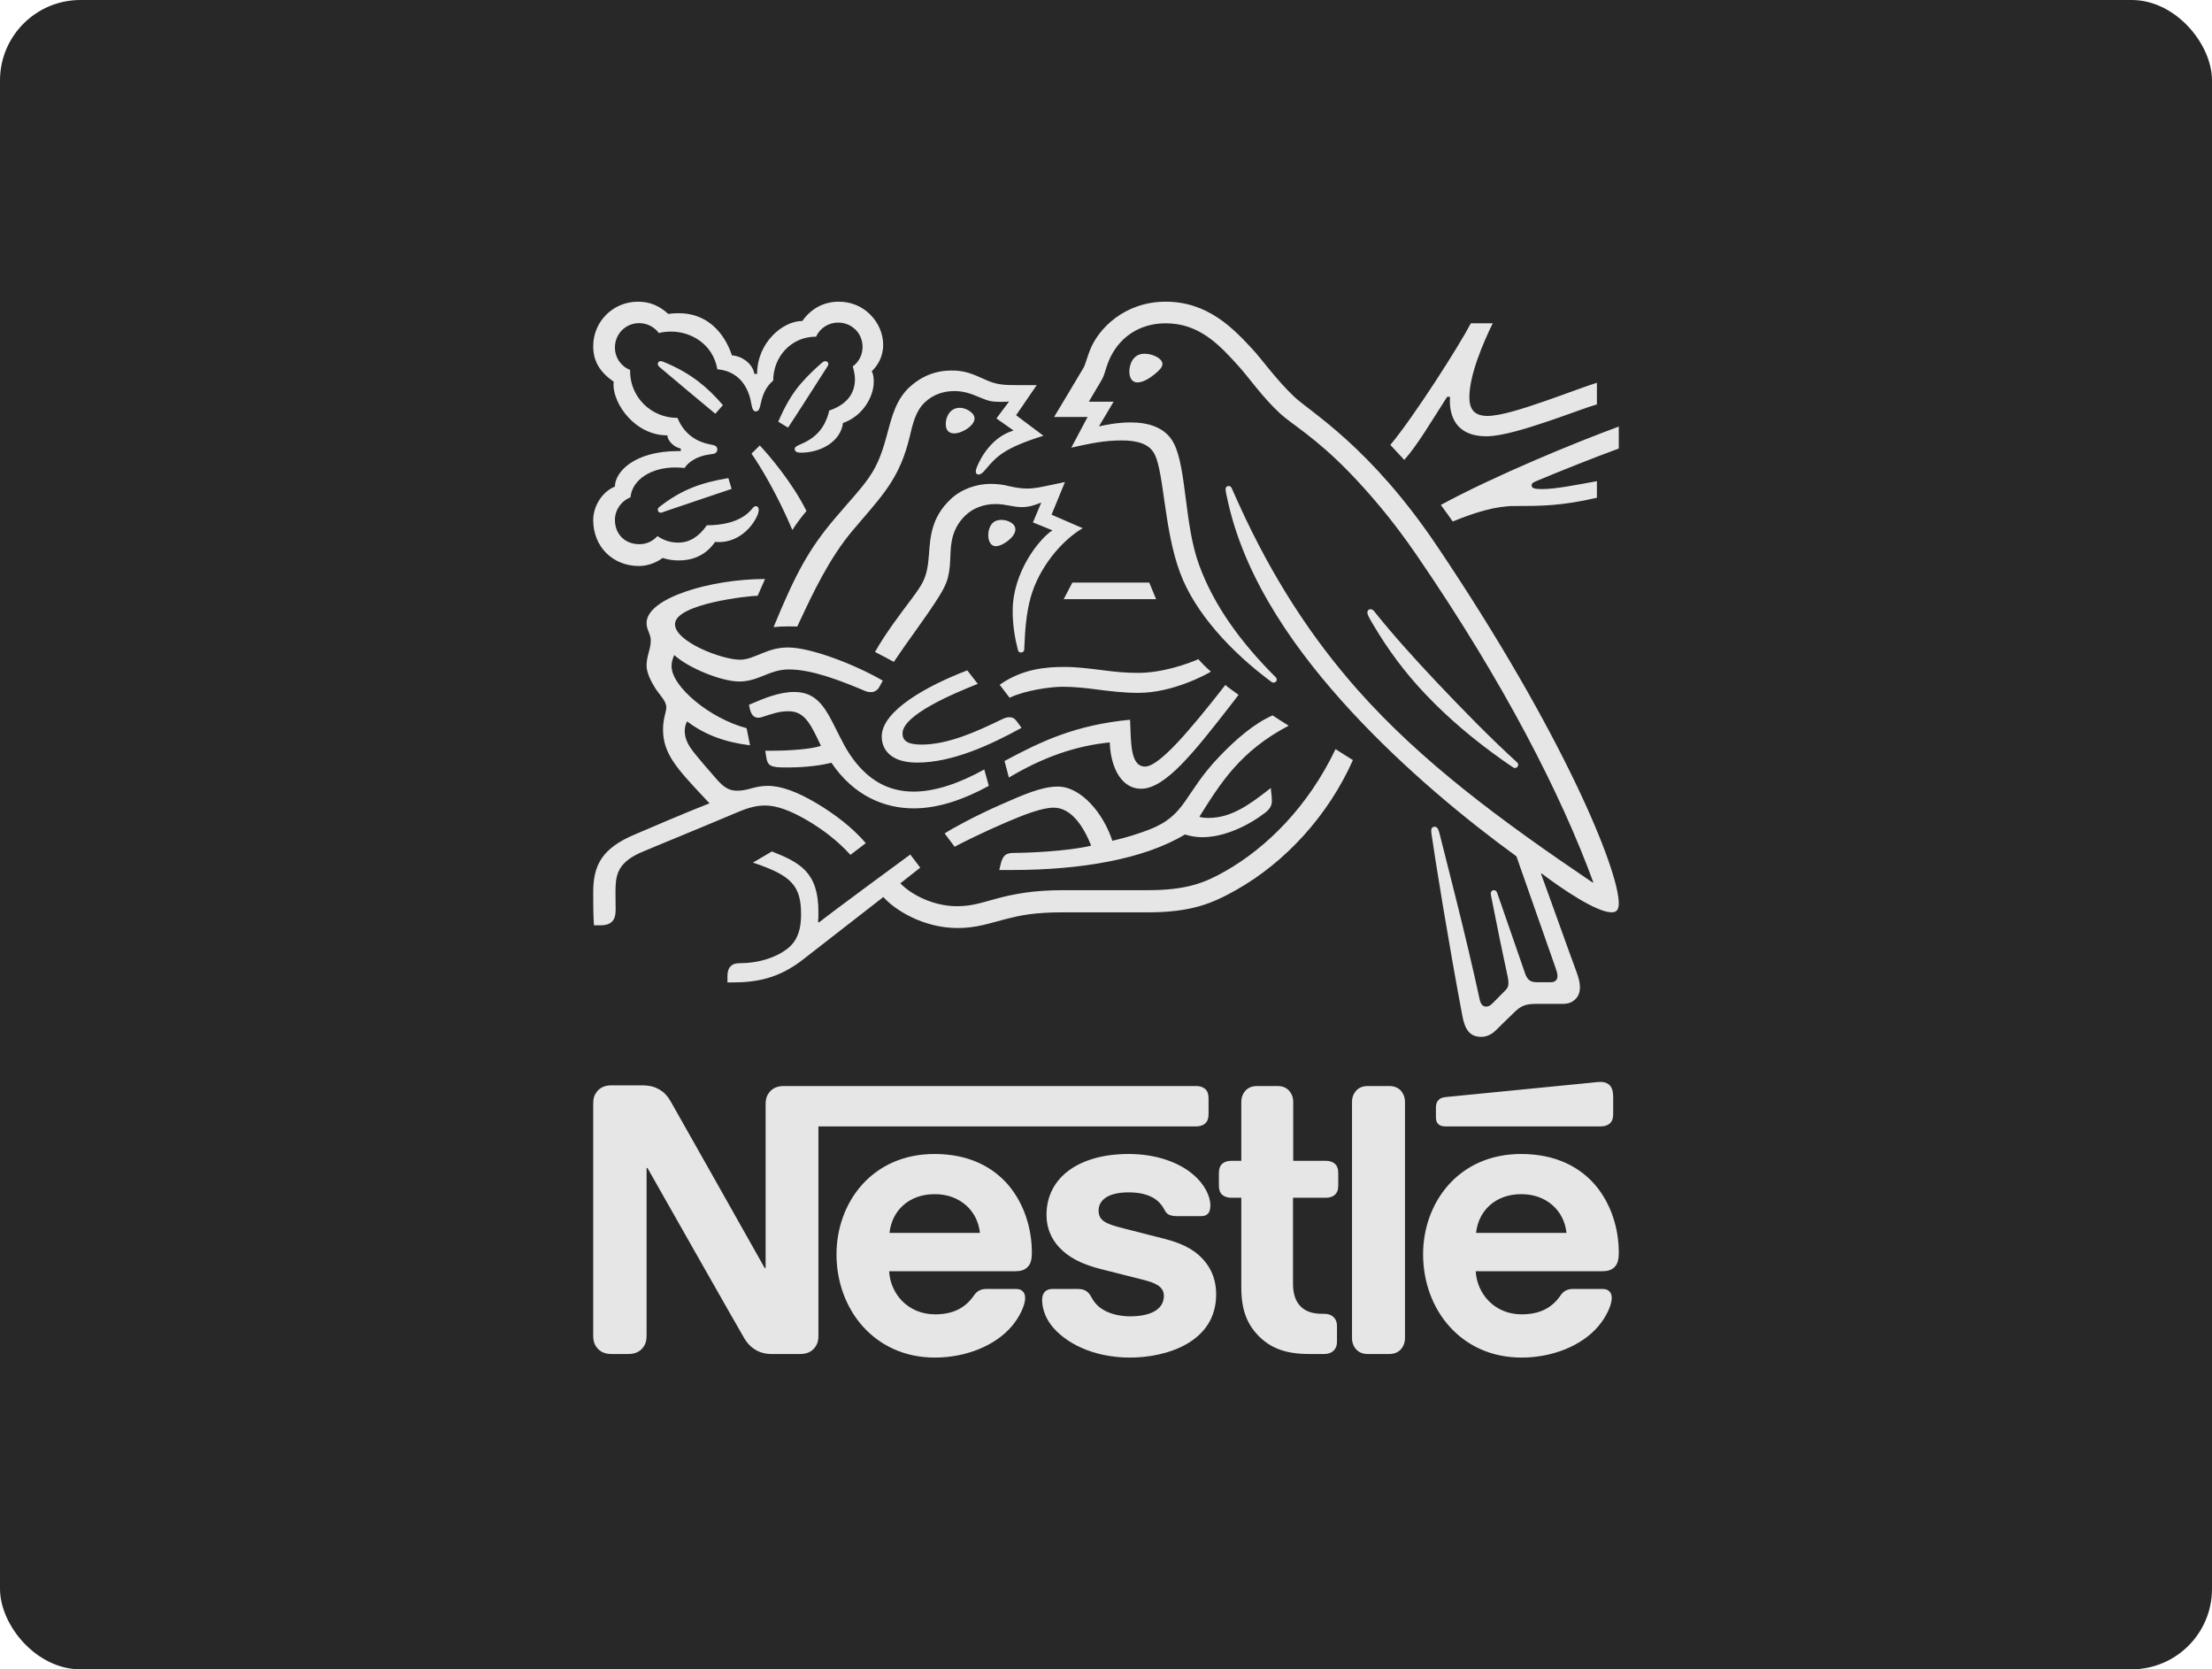
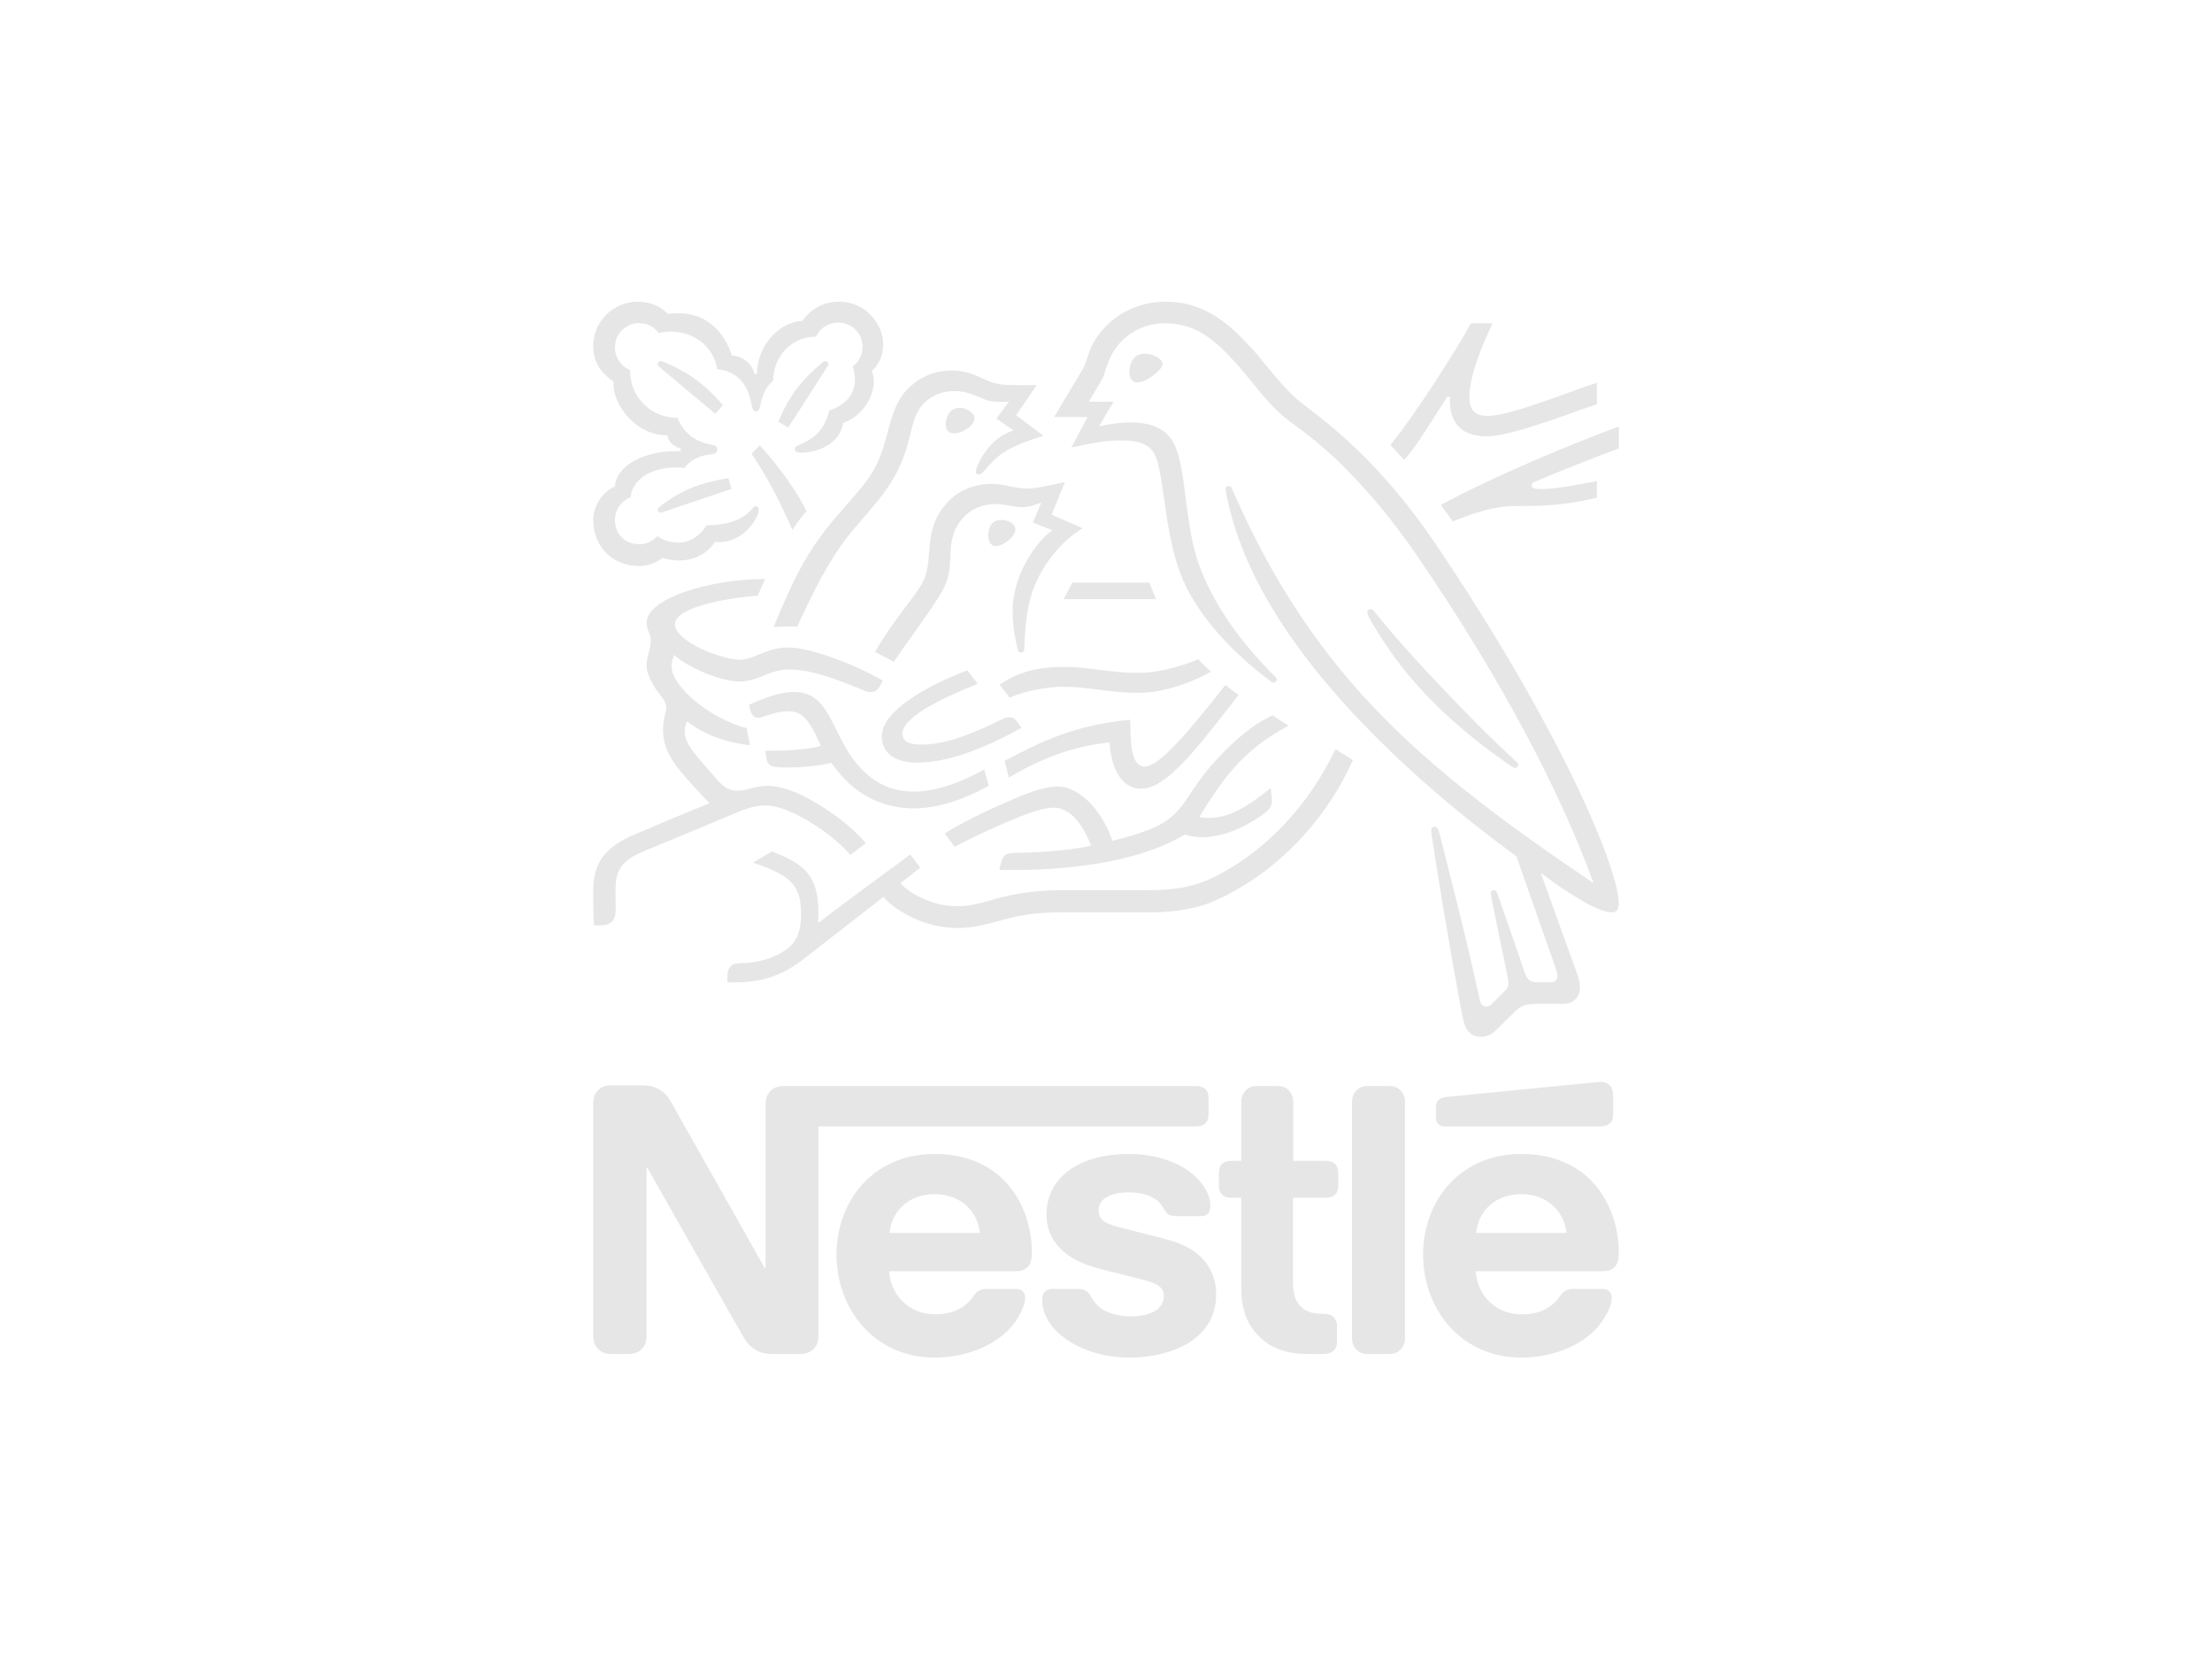
<svg xmlns="http://www.w3.org/2000/svg" width="220" height="166" viewBox="0 0 220 166" fill="none">
-   <rect width="220" height="166" rx="8" fill="#282828" />
  <path d="M119.283 81.228C121.459 77.753 123.404 74.67 128.17 72.161C127.666 71.858 126.948 71.391 126.57 71.14C124.716 71.948 122.88 73.558 121.316 75.189C117.719 78.917 118.041 81.067 114.245 82.518C113.293 82.876 112.125 83.27 110.631 83.611C109.749 80.904 107.538 78.217 105.198 78.217C103.578 78.217 101.707 79.06 99.548 80.009C97.012 81.12 94.692 82.392 93.954 82.876L94.944 84.204C95.699 83.79 97.876 82.716 100.052 81.782C101.941 80.977 103.649 80.315 104.802 80.315C106.654 80.315 107.86 82.41 108.525 84.096C106.097 84.668 102.102 84.813 100.898 84.813C100.342 84.813 100.143 84.901 99.944 85.061C99.765 85.225 99.621 85.511 99.531 85.904L99.387 86.514H100.682C107.409 86.514 113.759 85.458 117.845 82.984C118.419 83.145 118.923 83.253 119.57 83.253C121.91 83.253 124.321 81.981 125.832 80.817C126.371 80.403 126.497 80.026 126.497 79.615C126.497 79.419 126.479 79.239 126.462 79.06L126.389 78.36C124.23 80.064 122.432 81.336 120.2 81.336C119.805 81.336 119.517 81.301 119.283 81.228ZM132.829 74.492C130.132 80.154 126.029 84.274 121.82 86.657C119.822 87.786 118.024 88.521 114.137 88.521H105.737C102.732 88.521 100.845 88.915 99.369 89.291C97.785 89.703 96.777 90.114 95.178 90.114C92.803 90.114 90.609 88.95 89.546 87.839L91.526 86.281L90.536 84.974C89.962 85.385 82.926 90.563 81.45 91.728L81.362 91.675C81.397 91.316 81.397 90.992 81.397 90.671C81.397 86.73 79.561 85.779 76.775 84.668L74.886 85.779C78.717 87.051 79.672 88.072 79.672 90.922C79.672 93.18 78.861 94.076 77.692 94.756C76.486 95.456 74.992 95.777 73.68 95.777C73.123 95.777 72.871 95.885 72.672 96.083C72.456 96.296 72.35 96.62 72.35 97.066V97.694H72.798C75.209 97.694 77.44 97.32 79.886 95.4L87.856 89.201C88.989 90.491 91.851 92.284 95.231 92.284C97.138 92.284 98.362 91.818 100.125 91.369C101.493 91.028 102.823 90.724 105.737 90.724H114.175C118.492 90.724 120.578 89.828 122.88 88.539C127.882 85.744 132.147 81.012 134.557 75.583C133.928 75.189 133.333 74.831 132.829 74.492ZM99.425 68.094C101.689 66.499 104.029 66.32 105.918 66.32C107.052 66.32 108.382 66.481 109.785 66.662C110.918 66.805 111.943 66.913 113.167 66.913C115.631 66.913 118.114 66.017 119.192 65.55C119.5 65.927 120.021 66.428 120.434 66.787C119.913 67.108 116.603 68.9 113.22 68.9C111.727 68.9 110.306 68.721 109.084 68.561C108.004 68.418 106.835 68.292 105.702 68.292C104.46 68.292 101.959 68.649 100.412 69.384L99.425 68.094ZM73.536 67.771C74.508 67.771 75.299 67.45 76.055 67.143C76.775 66.857 77.493 66.571 78.466 66.571C80.768 66.571 83.609 67.683 86.11 68.739C86.254 68.794 86.418 68.829 86.579 68.829C86.974 68.829 87.281 68.649 87.478 68.272L87.8 67.683C85.05 66.087 80.659 64.386 78.375 64.386C77.332 64.386 76.576 64.655 75.856 64.941C75.047 65.264 74.345 65.603 73.607 65.603C71.791 65.603 67.133 63.812 67.133 62.073C67.133 60.031 74.544 59.243 75.355 59.243L76.09 57.577C70.713 57.577 64.307 59.459 64.307 61.948C64.307 62.665 64.723 63.024 64.723 63.686C64.723 64.582 64.307 65.192 64.307 66.195C64.307 66.857 64.703 67.7 65.171 68.435C65.675 69.206 66.269 69.707 66.269 70.352C66.269 70.836 65.944 71.408 65.944 72.537C65.944 74.956 67.33 76.426 70.027 79.311L70.567 79.883C68.337 80.744 64.181 82.535 63.212 82.949C59.846 84.347 59 86.047 59 88.734C59 89.776 59 90.957 59.073 92.013H59.72C61.071 92.013 61.232 91.208 61.232 90.438C61.232 89.919 61.214 89.327 61.214 88.682C61.232 87.194 61.285 85.869 63.695 84.793C64.667 84.364 69.436 82.43 72.98 80.924C74.022 80.475 74.992 80.099 76.073 80.099C77.277 80.099 78.662 80.618 80.39 81.639C81.846 82.5 83.377 83.664 84.581 85.009L86.11 83.845C84.798 82.302 82.982 80.924 81.163 79.848C79.347 78.772 77.728 78.147 76.36 78.147C75.768 78.147 75.282 78.252 74.866 78.36C74.382 78.486 73.932 78.629 73.357 78.629C72.69 78.629 72.133 78.468 71.322 77.537C71.017 77.196 69.075 74.991 68.662 74.349C68.463 74.043 68.103 73.433 68.103 72.716C68.103 72.412 68.156 72.053 68.337 71.732C70.01 73.022 72.078 73.809 74.597 74.115L74.257 72.412C70.639 71.464 66.791 68.292 66.791 66.248C66.791 65.819 66.899 65.515 67.06 65.139C68.463 66.428 71.755 67.771 73.536 67.771ZM105.79 59.584H114.983L114.301 57.933H106.654L105.79 59.584ZM152.743 47.865C154.902 46.95 158.771 45.409 161 44.604V42.419C156.522 44.065 148.66 47.309 143.3 50.211C143.444 50.392 144.378 51.699 144.487 51.859C146.753 50.929 148.786 50.319 150.62 50.319C153.192 50.319 155.297 50.319 158.824 49.496V47.848C156.844 48.204 154.741 48.636 153.373 48.636C152.564 48.636 152.33 48.528 152.33 48.259C152.33 48.096 152.438 47.991 152.743 47.865ZM147.94 41.36C146.537 41.36 146.141 40.59 146.141 39.496C146.141 37.238 147.562 33.997 148.461 32.15H146.285C145.152 34.335 140.691 41.343 138.28 44.245L139.666 45.733C140.96 44.298 142.381 41.862 143.93 39.461H144.217C144.217 39.586 144.199 39.729 144.199 39.855C144.199 41.879 145.242 43.385 147.814 43.385C149.398 43.385 151.879 42.597 154.219 41.809C156.161 41.144 157.942 40.464 158.824 40.214V38.063C157.816 38.367 155.766 39.157 153.642 39.89C151.413 40.663 149.217 41.36 147.94 41.36ZM100.342 77.322L99.908 75.673C103.614 73.684 106.996 72.088 112.394 71.572C112.5 73.631 112.356 76.228 113.885 76.228C115.291 76.228 118.349 72.628 121.873 68.112C122.197 68.418 122.719 68.739 123.187 69.098L122.288 70.262C118.852 74.67 115.918 78.433 113.507 78.433C111.261 78.433 110.414 75.799 110.379 73.827C106.943 74.168 103.704 75.315 100.342 77.322ZM97.893 76.516C95.52 77.841 93.055 78.719 90.878 78.719C88.45 78.719 86.291 77.68 84.491 74.976C83.735 73.827 83.143 72.394 82.423 71.122C81.559 69.617 80.624 68.812 78.987 68.812C77.493 68.812 76.037 69.421 74.491 70.084L74.561 70.422C74.687 70.979 74.904 71.373 75.425 71.373C75.659 71.373 75.894 71.265 76.02 71.23C76.884 70.962 77.513 70.728 78.392 70.728C79.743 70.728 80.39 71.516 81.309 73.451L81.649 74.168C80.715 74.492 78.518 74.652 76.884 74.652H76.108L76.234 75.423C76.289 75.744 76.415 76.015 76.685 76.14C77.007 76.301 77.476 76.318 78.287 76.318C80.337 76.318 81.828 76.067 82.692 75.852C84.906 79.131 87.946 80.385 90.878 80.385C93.379 80.385 95.916 79.472 98.344 78.147L97.893 76.516ZM91.201 75.834C88.773 75.834 87.695 74.688 87.695 73.237C87.695 70.693 92.173 68.202 96.203 66.662L97.246 68.004C94.765 68.99 89.763 71.105 89.763 72.931C89.763 73.576 90.14 74.043 91.652 74.043C94.279 74.043 97.102 72.771 99.712 71.499C99.908 71.408 100.143 71.321 100.359 71.321C100.699 71.321 100.916 71.426 101.168 71.785L101.601 72.377C98.561 74.043 94.765 75.834 91.201 75.834ZM146.806 122.601C147.041 120.396 148.733 118.748 151.305 118.748C153.824 118.748 155.569 120.396 155.801 122.601H146.806ZM151.287 114.754C145.043 114.754 141.537 119.608 141.537 124.734C141.537 130.198 145.295 135 151.323 135C154.328 135 157.277 133.871 158.967 131.884C159.705 131.023 160.3 129.822 160.3 129.087C160.3 128.836 160.244 128.62 160.101 128.459C159.957 128.281 159.741 128.173 159.363 128.173H156.466C155.892 128.173 155.496 128.389 155.209 128.818C154.363 130.055 153.139 130.7 151.34 130.7C148.643 130.7 146.897 128.658 146.771 126.417H159.327C159.884 126.417 160.282 126.292 160.552 126.023C160.856 125.737 161 125.323 161 124.553C161 122.207 160.262 119.771 158.715 117.907C157.134 116.026 154.688 114.754 151.287 114.754ZM159.219 112.011C159.597 112.011 159.884 111.904 160.101 111.725C160.335 111.51 160.443 111.224 160.443 110.792V109.126C160.443 108.482 160.317 108.158 160.101 107.927C159.904 107.711 159.579 107.586 159.219 107.586C158.932 107.586 158.645 107.621 158.159 107.676L143.804 109.091C143.388 109.126 143.192 109.252 143.048 109.412C142.885 109.593 142.814 109.826 142.814 110.147V111.081C142.814 111.437 142.885 111.6 143.011 111.743C143.174 111.921 143.408 112.011 143.731 112.011H159.219ZM98.289 53.222C98.289 53.044 98.309 52.828 98.379 52.612C98.523 52.148 98.83 51.699 99.586 51.699C99.926 51.699 100.304 51.789 100.611 52.002C100.881 52.183 100.989 52.416 100.989 52.647C100.989 53.42 99.692 54.316 99.044 54.316C98.578 54.316 98.289 53.867 98.289 53.222ZM94.062 42.168C94.062 41.395 94.531 40.555 95.43 40.555C95.825 40.555 96.294 40.715 96.634 41.039C96.833 41.217 96.924 41.415 96.924 41.611C96.924 42.042 96.508 42.454 96.022 42.74C95.646 42.956 95.249 43.099 94.908 43.099C94.349 43.099 94.062 42.758 94.062 42.168ZM112.321 36.934C112.321 36.307 112.646 35.178 113.815 35.178C114.21 35.178 114.588 35.269 114.893 35.412C115.326 35.607 115.613 35.896 115.613 36.199C115.613 36.523 115.291 36.844 114.805 37.238C114.301 37.652 113.654 38.028 113.13 38.028C112.5 38.028 112.321 37.436 112.321 36.934ZM66.179 50.838C65.944 50.929 65.836 50.981 65.71 50.981C65.514 50.981 65.423 50.821 65.423 50.695C65.423 50.57 65.476 50.497 65.602 50.392C67.816 48.671 69.758 47.991 72.438 47.542L72.763 48.616L66.179 50.838ZM78.375 42.524L77.405 41.935C78.032 40.447 78.808 39.084 79.725 38.063C80.372 37.328 80.984 36.739 81.667 36.147C81.828 36.021 81.919 35.913 82.083 35.913C82.261 35.913 82.387 36.056 82.387 36.199C82.387 36.272 82.35 36.36 82.279 36.468C81.183 38.171 79.042 41.541 78.375 42.524ZM65.622 36.523C65.458 36.38 65.423 36.29 65.423 36.182C65.423 36.056 65.514 35.913 65.71 35.913C65.783 35.913 65.854 35.931 65.944 35.966C67.277 36.505 68.41 37.133 69.418 37.903C70.262 38.548 71.09 39.335 71.899 40.286L71.143 41.144C70.209 40.374 67.186 37.848 65.622 36.523ZM78.808 52.703C79.078 52.253 79.886 51.162 80.211 50.821C78.826 48.026 76.559 45.357 75.569 44.298L74.743 45.106C75.695 46.486 77.297 49.155 78.808 52.703ZM88.468 122.601C88.702 120.396 90.392 118.748 92.964 118.748C95.483 118.748 97.228 120.396 97.463 122.601H88.468ZM136.698 60.819C136.57 60.658 136.464 60.585 136.318 60.585C136.104 60.585 135.996 60.731 135.996 60.891C135.996 61.142 136.174 61.446 136.625 62.199C137.993 64.512 139.683 66.84 141.769 69.025C144.018 71.408 146.663 73.631 149.486 75.621L150.368 76.228C150.494 76.318 150.585 76.371 150.693 76.371C150.872 76.371 150.998 76.193 150.998 76.05C150.998 75.96 150.962 75.872 150.854 75.781C148.23 73.398 145.403 70.495 142.759 67.7C140.691 65.495 138.567 63.167 136.698 60.819ZM90.536 59.727C89.511 61.107 88.108 62.916 87.027 64.833C87.37 64.993 88.503 65.603 88.898 65.819C90.14 63.955 91.868 61.662 93.002 59.923C94.027 58.347 94.44 57.665 94.513 55.55C94.531 55.194 94.531 54.853 94.566 54.514C94.656 53.42 94.944 52.309 95.987 51.288C96.76 50.517 97.876 50.123 98.992 50.123C100.072 50.123 100.699 50.427 101.636 50.427C102.301 50.427 102.787 50.266 103.218 50.103L103.561 49.978L102.732 51.95L104.676 52.738C103.435 53.508 100.719 56.825 100.719 60.748C100.719 62.163 100.933 63.47 101.241 64.637C101.276 64.763 101.347 64.888 101.546 64.888C101.727 64.888 101.853 64.78 101.87 64.582L101.888 64.17C101.941 62.969 102.032 61.069 102.518 59.368C103.326 56.501 105.503 53.814 107.679 52.524L104.586 51.18L105.918 47.936L104.46 48.242C103.578 48.42 102.931 48.581 102.158 48.581C101.654 48.581 101.077 48.51 100.394 48.35C99.873 48.222 99.316 48.116 98.523 48.116C97.102 48.116 95.573 48.653 94.531 49.657C92.624 51.466 92.516 53.42 92.39 55.156C92.226 57.469 91.795 58.041 90.536 59.727ZM86.397 47.524C85.553 48.724 84.941 49.316 83.017 51.574C80.481 54.567 79.148 56.985 76.937 62.361C77.297 62.324 77.818 62.289 78.392 62.289C78.682 62.289 78.916 62.289 79.294 62.306L79.561 61.734C80.803 59.083 82.475 55.497 84.816 52.738L85.624 51.789C88.037 48.974 89.528 47.309 90.465 43.475C90.788 42.113 91.057 40.893 91.977 40.015C92.803 39.227 93.846 38.889 94.908 38.889C95.808 38.889 96.473 39.102 97.445 39.516C98.326 39.89 98.649 39.963 99.586 39.963C99.908 39.963 100.143 39.945 100.359 39.928L99.1 41.611L100.808 42.81C98.666 43.44 97.533 45.5 97.158 46.45C97.085 46.646 97.049 46.772 97.049 46.897C97.049 47.04 97.12 47.183 97.337 47.183C97.571 47.183 97.75 47.005 98.057 46.646C99.1 45.392 99.926 44.531 103.777 43.332L101.059 41.29L103.11 38.297H101.185C99.964 38.297 99.153 38.279 98.092 37.795C96.651 37.133 95.916 36.844 94.636 36.844C93.072 36.844 91.652 37.401 90.483 38.475C89.133 39.712 88.72 41.36 88.234 43.171C87.856 44.569 87.407 46.109 86.397 47.524ZM134.467 133.046C134.467 133.512 134.61 133.853 134.827 134.122C135.096 134.446 135.474 134.644 136.031 134.644H138.172C138.729 134.644 139.106 134.446 139.378 134.122C139.592 133.853 139.736 133.512 139.736 133.046V109.593C139.736 109.126 139.592 108.788 139.378 108.517C139.106 108.196 138.729 107.997 138.172 107.997H136.031C135.474 107.997 135.096 108.196 134.827 108.517C134.61 108.788 134.467 109.126 134.467 109.593V133.046ZM123.457 115.434H122.449C122.071 115.434 121.784 115.541 121.568 115.72C121.333 115.935 121.228 116.224 121.228 116.653V117.89C121.228 118.319 121.333 118.605 121.568 118.82C121.784 118.999 122.071 119.106 122.449 119.106H123.457V128.048C123.457 130.341 124.087 131.776 125.255 132.923C126.336 133.979 127.739 134.644 130.185 134.644H131.714C132.091 134.644 132.379 134.536 132.595 134.355C132.829 134.139 132.973 133.853 132.973 133.424V131.864C132.973 131.435 132.829 131.149 132.595 130.933C132.379 130.753 132.091 130.647 131.714 130.647H131.499C130.527 130.647 129.86 130.396 129.411 129.965C128.872 129.465 128.6 128.693 128.6 127.689V119.106H131.877C132.253 119.106 132.542 118.999 132.756 118.82C132.991 118.605 133.099 118.319 133.099 117.89V116.653C133.099 116.224 132.991 115.935 132.756 115.72C132.542 115.541 132.253 115.434 131.877 115.434H128.62V109.593C128.62 109.126 128.477 108.788 128.26 108.517C127.991 108.196 127.613 107.997 127.054 107.997H125.021C124.464 107.997 124.087 108.196 123.817 108.517C123.6 108.788 123.457 109.126 123.457 109.593V115.434ZM81.163 33.477C81.541 32.652 82.37 32.08 83.357 32.08C84.707 32.08 85.788 33.118 85.788 34.498C85.788 35.304 85.41 36.004 84.816 36.433C84.941 36.899 85.032 37.311 85.032 37.705C85.032 39.21 84.133 40.266 82.475 40.823C82.261 41.736 81.866 42.562 81.219 43.171C80.138 44.21 79.042 44.21 79.042 44.639C79.042 44.872 79.204 45.015 79.652 45.015C81.649 45.015 83.609 43.904 83.843 42.06C85.75 41.415 86.901 39.496 86.901 37.973C86.901 37.579 86.866 37.238 86.705 36.917C87.226 36.415 87.838 35.555 87.838 34.283C87.838 33.171 87.352 32.042 86.488 31.219C85.732 30.484 84.672 30 83.43 30C81.632 30 80.463 30.968 79.798 31.917C77.836 31.917 75.299 34.084 75.299 37.185H75.03C74.849 36.111 73.735 35.394 72.798 35.339C72.043 33.083 70.335 31.146 67.526 31.146C67.204 31.146 66.808 31.164 66.466 31.219C65.64 30.467 64.723 30 63.443 30C60.997 30 59 31.952 59 34.426C59 35.966 59.703 37.025 61.033 37.956C61.033 37.956 61.015 38.154 61.015 38.242C61.015 40.214 63.174 43.294 66.378 43.294C66.378 43.796 67.007 44.478 67.708 44.604V44.855H67.438C63.03 44.855 61.159 46.97 61.159 48.385C59.846 48.922 59 50.374 59 51.717C59 54.386 60.962 56.285 63.551 56.285C64.415 56.285 65.297 55.946 65.909 55.48C66.358 55.64 66.934 55.731 67.526 55.731C68.768 55.731 70.153 55.302 71.126 53.884C71.269 53.902 71.395 53.902 71.539 53.902C73.123 53.902 74.491 52.863 75.209 51.501C75.39 51.162 75.46 50.894 75.46 50.695C75.46 50.497 75.372 50.337 75.173 50.337C74.921 50.337 74.886 50.57 74.435 50.981C73.428 51.895 71.881 52.236 70.297 52.236C69.524 53.365 68.572 53.957 67.473 53.957C66.665 53.957 66.035 53.741 65.388 53.312C64.866 53.884 64.216 54.117 63.587 54.117C62.166 54.117 61.159 53.132 61.159 51.699C61.159 50.695 61.806 49.8 62.705 49.459C62.869 47.685 64.776 46.486 67.151 46.486C67.456 46.486 67.763 46.503 68.085 46.538C68.446 45.966 69.31 45.357 70.531 45.196C70.783 45.158 70.982 45.141 71.126 45.071C71.269 44.998 71.342 44.855 71.342 44.692C71.342 44.549 71.287 44.423 71.143 44.336C71.017 44.263 70.801 44.228 70.549 44.175C69.418 43.959 68.068 43.259 67.383 41.556C64.667 41.556 62.67 39.391 62.67 36.952V36.791C61.771 36.433 61.159 35.572 61.159 34.551C61.159 33.209 62.222 32.133 63.569 32.133C64.38 32.133 65.081 32.526 65.531 33.118C65.909 33.011 66.34 32.975 66.753 32.975C68.768 32.975 70.929 34.248 71.342 36.719C73.932 36.952 74.544 39.14 74.705 40.053C74.796 40.52 74.866 40.913 75.173 40.913C75.498 40.913 75.569 40.555 75.677 40.071C75.874 39.157 76.216 38.422 76.901 37.848C76.901 35.502 78.662 33.477 81.163 33.477ZM112.251 114.754C107.321 114.754 104.082 117.082 104.082 120.81C104.082 122.135 104.568 123.208 105.359 124.051C106.276 125.037 107.591 125.72 109.497 126.201L113.616 127.243C114.749 127.529 115.757 127.867 115.757 128.853C115.757 130.376 114.137 130.898 112.412 130.898C111.565 130.898 110.684 130.735 109.966 130.376C109.46 130.125 109.029 129.769 108.724 129.285C108.455 128.873 108.364 128.567 107.948 128.334C107.699 128.191 107.392 128.173 106.979 128.173H104.749C104.263 128.173 104.029 128.316 103.865 128.515C103.704 128.71 103.649 128.999 103.649 129.285C103.649 130 103.903 130.898 104.495 131.703C105.863 133.532 108.724 135 112.377 135C115.973 135 120.956 133.512 120.956 128.71C120.956 127.473 120.595 126.417 119.93 125.557C119.084 124.465 117.88 123.713 115.83 123.193L111.747 122.152C110.054 121.723 109.263 121.42 109.263 120.378C109.263 119.375 110.162 118.57 112.251 118.57C113.472 118.57 114.588 118.838 115.308 119.591C115.9 120.218 115.795 120.542 116.261 120.792C116.55 120.935 116.873 120.935 117.376 120.935H119.409C119.734 120.935 119.966 120.88 120.147 120.685C120.291 120.521 120.381 120.271 120.381 119.859C120.381 118.928 119.769 117.727 118.689 116.813C117.25 115.577 114.984 114.754 112.251 114.754ZM92.946 114.754C86.705 114.754 83.196 119.608 83.196 124.734C83.196 130.198 86.957 135 92.981 135C95.987 135 98.936 133.871 100.629 131.884C101.367 131.023 101.959 129.822 101.959 129.087C101.959 128.836 101.906 128.62 101.762 128.459C101.619 128.281 101.402 128.173 101.024 128.173H98.127C97.551 128.173 97.158 128.389 96.868 128.818C96.022 130.055 94.8 130.7 93.002 130.7C90.302 130.7 88.556 128.658 88.43 126.417H100.951C101.51 126.417 101.906 126.292 102.175 126.023C102.483 125.737 102.626 125.323 102.626 124.553C102.626 122.207 101.888 119.771 100.342 117.907C98.757 116.026 96.347 114.754 92.946 114.754ZM142.922 54.298C136.23 44.353 130.348 41.001 128.691 39.426C126.875 37.687 125.49 35.715 124.608 34.767C122.648 32.634 120.112 30 115.938 30C111.908 30 109.246 32.617 108.382 34.875C108.13 35.519 107.931 36.307 107.752 36.593C107.356 37.238 105.576 40.266 104.838 41.468H108.168L106.548 44.514C108.437 44.102 109.785 43.796 111.583 43.796C113.185 43.796 114.336 44.175 114.84 45.176C115.774 47.04 115.774 52.685 117.359 56.932C118.832 60.926 122.432 64.833 126.479 67.826C126.532 67.861 126.588 67.879 126.658 67.879C126.857 67.879 126.983 67.736 126.983 67.593C126.983 67.485 126.948 67.414 126.857 67.324C123.474 63.955 120.721 60.229 119.248 56.142C117.789 52.166 118.024 46.573 116.747 44.085C115.9 42.436 114.102 42.005 112.447 42.005C111.115 42.005 109.875 42.273 109.299 42.399L110.757 39.945H108.291C108.812 39.032 109.354 38.189 109.623 37.687C109.858 37.258 109.946 36.719 110.236 35.984C111.17 33.638 113.238 32.15 115.938 32.15C119.318 32.15 121.298 34.318 123.258 36.488C124.16 37.489 125.633 39.586 127.343 41.144C128.512 42.221 130.741 43.422 134.179 46.95C136.157 48.992 138.459 51.644 140.89 55.194C149.577 67.861 155.28 79.025 158.464 87.733L158.411 87.769C149.29 81.604 141.393 75.781 135.023 68.596C130.51 63.488 126.588 57.577 123.17 50.033C122.935 49.531 122.736 49.065 122.522 48.581C122.432 48.385 122.341 48.33 122.197 48.33C122.019 48.33 121.893 48.455 121.893 48.636C121.893 48.831 121.981 49.263 122.18 50.123C123.996 57.933 129.034 64.941 134.414 70.764C139.774 76.552 145.837 81.532 150.819 85.152L154.705 96.226C154.794 96.494 154.902 96.78 154.902 97.049C154.902 97.247 154.849 97.407 154.723 97.515C154.615 97.623 154.471 97.676 154.146 97.676H152.978C152.474 97.676 152.277 97.606 152.096 97.463C151.917 97.32 151.791 97.104 151.7 96.853C151.358 95.812 149.308 89.989 148.912 88.807C148.839 88.591 148.713 88.521 148.57 88.521C148.391 88.521 148.265 88.664 148.265 88.825C148.265 88.968 148.318 89.131 148.408 89.633C148.93 92.284 149.542 95.257 149.794 96.386C149.902 96.906 150.028 97.39 150.028 97.749C150.028 98.072 149.955 98.251 149.685 98.519L148.479 99.738C148.192 100.024 148.031 100.097 147.796 100.097C147.509 100.097 147.275 99.899 147.167 99.397C145.799 93.037 143.731 85.152 143.192 82.967C143.066 82.482 142.975 82.214 142.688 82.214C142.436 82.214 142.346 82.392 142.346 82.608C142.346 82.768 142.381 82.967 142.401 83.11C142.723 85.368 144.038 93.592 145.459 101.101C145.711 102.39 146.197 103.105 147.31 103.105C147.814 103.105 148.3 102.909 148.751 102.478C149.486 101.745 149.703 101.547 150.585 100.687C151.214 100.077 151.645 99.829 152.726 99.829H155.388C156.018 99.829 156.36 99.665 156.665 99.379C156.952 99.111 157.134 98.735 157.134 98.195C157.134 97.641 156.99 97.194 156.791 96.637C156.108 94.811 153.912 88.629 153.265 86.891L153.32 86.855C155.569 88.556 158.841 90.724 160.282 90.724C160.73 90.724 161 90.528 161 89.828C161 86.532 155.496 72.969 142.922 54.298ZM76.541 108.589C76.289 108.893 76.146 109.234 76.146 109.826V126.094H76.055C76.055 126.094 67.113 110.22 66.682 109.485C66.378 108.966 66.035 108.607 65.584 108.339C65.136 108.088 64.667 107.927 63.768 107.927H60.816C60.133 107.927 59.703 108.158 59.398 108.517C59.144 108.823 59 109.161 59 109.754V132.815C59 133.404 59.144 133.746 59.398 134.052C59.703 134.41 60.133 134.644 60.816 134.644H62.491C63.174 134.644 63.607 134.41 63.912 134.052C64.164 133.746 64.307 133.404 64.307 132.815V116.151H64.398C64.398 116.151 73.68 132.529 74.058 133.138C74.579 133.996 75.46 134.644 76.72 134.644H79.581C80.264 134.644 80.697 134.41 81.002 134.052C81.254 133.746 81.397 133.404 81.397 132.815V112.011H118.978C119.356 112.011 119.643 111.904 119.86 111.725C120.092 111.51 120.2 111.224 120.2 110.792V109.217C120.2 108.785 120.092 108.499 119.86 108.283C119.643 108.105 119.356 107.997 118.978 107.997H77.962C77.277 107.997 76.846 108.231 76.541 108.589Z" fill="#E6E6E6" />
</svg>